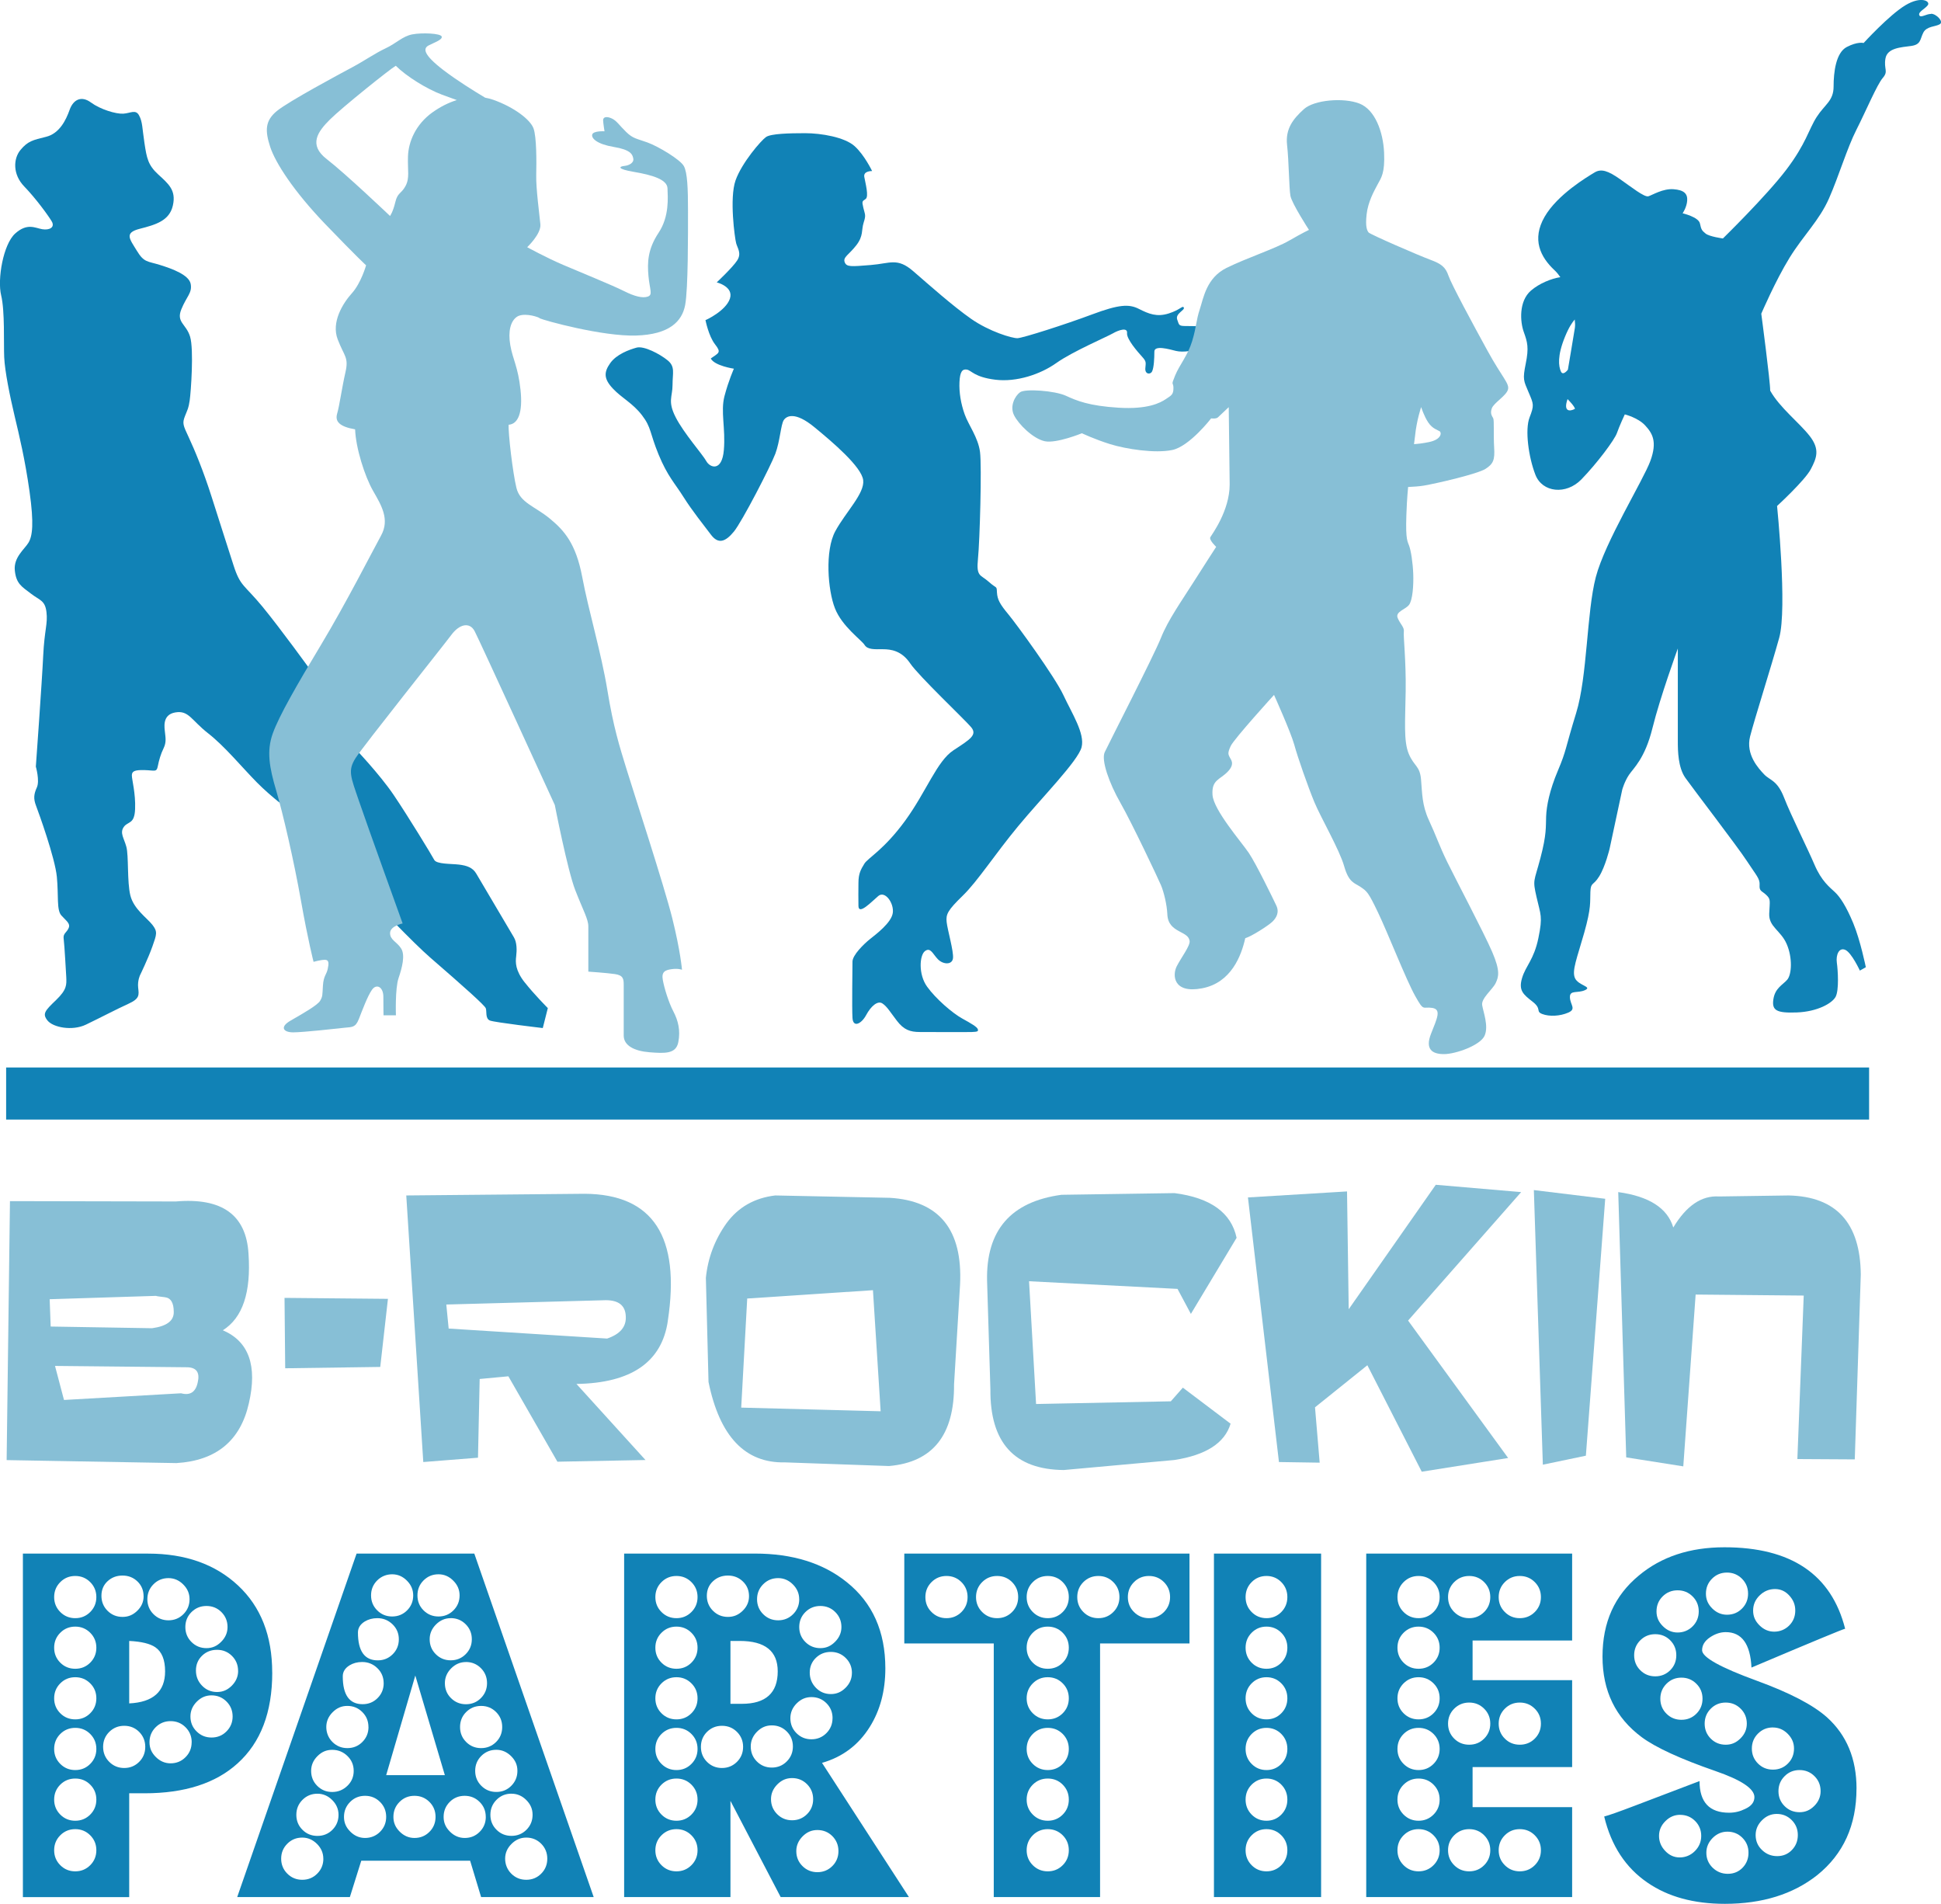
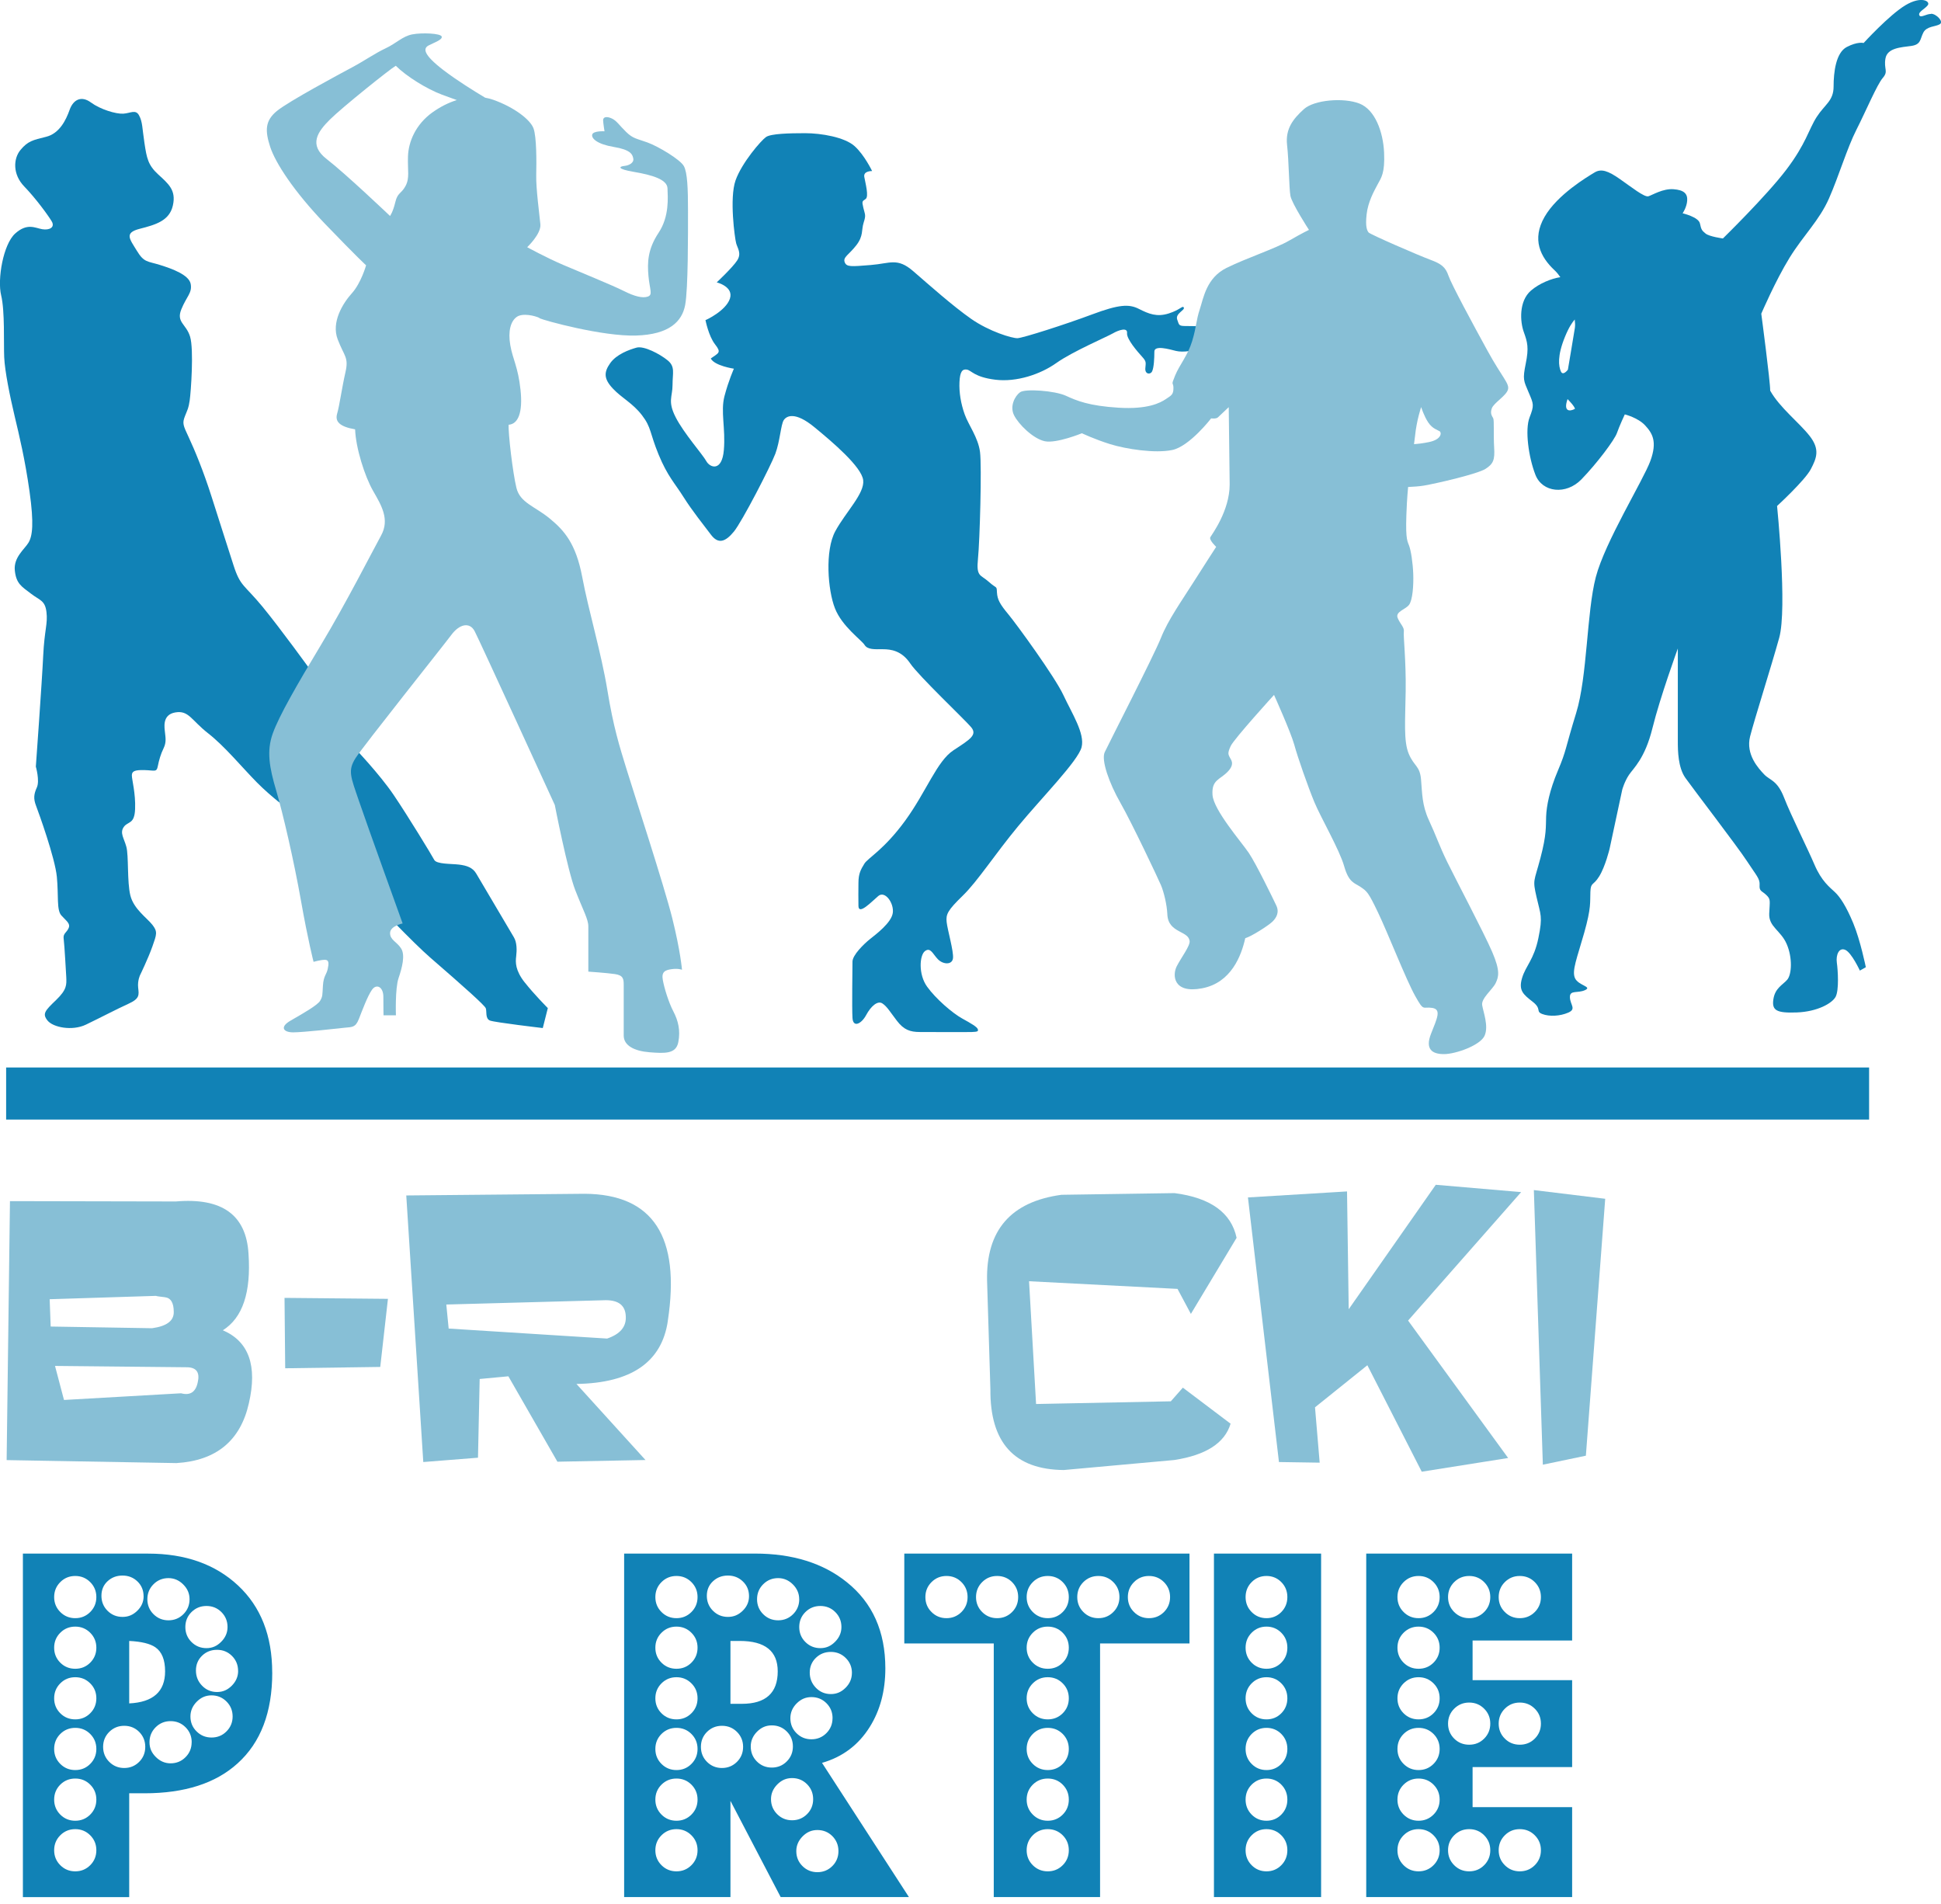
<svg xmlns="http://www.w3.org/2000/svg" viewBox="0 0 461.91 453">
  <path d="m374.8 77.9c-.25 1.62-1.68 10.06-1.68 10.06s-1.17 1.6-1.68.4-.91-3.58.98-8.21c.94-2.3 1.7-3.38 2.33-4.13.09.8.11 1.46.04 1.88m-1.75 17.06s1.75 1.75 1.75 2.33c-1.24.66-2.81.69-1.75-2.33zm86.51-91.65c-1.2 0-2.52 1.06-2.81.29s1.28-1.42 2.01-2.34c.73-.91-1.46-2.33-5.33 0-3.87 2.34-9.92 8.97-9.92 8.97s-1.42-.4-4.01.95-3.14 5.98-3.14 9.41-2.08 4.23-4.01 7.22-2.52 6.35-7.26 12.59-15.07 16.34-15.07 16.34-3.25-.44-4.12-1.17c-.88-.73-1.02-.88-1.35-2.41s-4.12-2.41-4.12-2.41.98-1.39 1.09-3.03-.77-2.52-3.28-2.7c-2.52-.18-5 1.39-5.95 1.68s-4.05-2.19-6.82-4.12-4.41-2.52-6.02-1.53c-1.61.98-8.81 5.21-11.88 10.56-3.06 5.35-1.02 9.53 2.43 12.74.48.45.92.99 1.33 1.6-2.11.32-5 1.47-6.99 3.19-2.92 2.52-2.59 7.41-1.71 9.85s1.24 3.72.47 7.52c-.77 3.79-.51 4.05.69 6.86s1.35 3.03.22 5.95-.26 9.41 1.39 13.65c1.64 4.23 7.3 4.85 10.95 1.09s7.88-9.37 8.46-11.05 1.86-4.41 1.86-4.41 3.14.77 4.85 2.63c1.72 1.86 2.92 3.83 1.24 8.43s-10.8 19.26-12.99 27.66c-2.19 8.39-1.99 23.62-4.67 32.32-2.68 8.71-2.29 8.85-4.33 13.67s-2.72 8.46-2.82 10.94.15 4.19-1.36 9.92c-1.51 5.74-1.9 5.01-.92 9.29.97 4.28 1.51 4.52.44 9.73-1.07 5.2-3.01 6.57-3.89 9.53-.88 2.97.29 3.89 2.53 5.64s.63 2.29 2.29 2.92 4.18.53 6.18-.34.44-1.85.39-3.65 1.8-.88 3.6-1.7c1.8-.83-1.55-1.07-2.38-2.82s.48-4.81 2.19-10.85c1.7-6.03 1.36-7.25 1.46-9.68s.63-1.36 2.09-3.7c1.46-2.33 2.48-6.57 2.48-6.57l3.02-14.11s.53-1.9 1.6-3.5 3.79-3.84 5.59-11.14 6.03-18.92 6.03-18.92v22.18c0 2.14.05 6.13 1.8 8.61s12.37 16.31 14.63 19.77c2.26 3.47 3.14 4.2 3.03 5.73s.55 1.35 1.6 2.37c1.06 1.02.84 1.24.69 4.41s2.74 3.98 4.16 7.26 1.2 7.26.11 8.5-2.88 1.97-3.28 4.63.73 3.32 5.58 3.14 8.39-2.15 9.23-3.72.55-6.31.29-8.14c-.25-1.82.51-3.68 2.01-3.03 1.5.66 3.47 4.93 3.47 4.93l1.42-.8s-1.28-6.35-2.99-10.47-3.17-6.28-4.38-7.41c-1.2-1.13-3.17-2.59-4.85-6.53s-5.58-11.68-7.22-15.91-3.39-4.12-4.74-5.55c-1.35-1.42-4.45-4.74-3.36-9.05 1.1-4.3 4.99-16.47 6.93-23.47 1.95-7.01-.51-31.36-.51-31.36s6.64-6.09 8.03-8.76c1.39-2.66 2.22-4.71-.29-7.92-2.52-3.21-7.11-6.71-9.38-10.76.04-2.04-2.12-18.31-2.12-18.31s3.36-7.84 6.71-13.28c3.36-5.44 7.08-8.87 9.41-14.16s4.3-11.97 6.53-16.35 4.89-10.73 6.28-12.33c1.39-1.61.18-2.04.62-4.6.44-2.55 3.76-2.66 6.13-2.99s2.08-1.61 2.88-3.17c.8-1.57 2.96-1.39 3.94-2.01.99-.62-.88-2.48-2.08-2.48z" fill="#1182b6" />
  <path d="m167.86 76.17c.15 0 4.89-2.23 5.84-5.11s-3.14-3.87-3.14-3.87 3.83-3.58 4.89-5.25c1.06-1.68.07-2.85-.26-4.05s-1.64-10.73-.15-14.96c1.5-4.23 6.09-9.52 7.26-10.33 1.17-.8 5.47-.91 9.3-.91s9.38.95 11.75 3.06c2.37 2.12 4.19 5.95 4.19 5.95s-2.12-.07-1.86 1.39 1.13 4.67.33 5.25-.95.44-.55 2.12.66 1.68.07 3.5c-.58 1.82 0 3.14-1.75 5.4s-3.21 2.81-2.77 4.01 1.53 1.06 6.2.69 6.31-1.82 10.11 1.46c3.79 3.28 9.45 8.32 13.79 11.35s9.74 4.63 11.02 4.6c1.28-.04 11.42-3.28 17.77-5.66 6.35-2.37 8.76-2.52 11.13-1.31 2.37 1.2 4.27 1.97 7.08 1.09s3.32-2.01 3.61-1.39-2.08 1.39-1.57 2.85.33 1.53 2.52 1.53 4.34.07 4.52.66c.18.58-1.09 3.47-1.9 4.38-.8.91-3.83 1.28-5.44.88-1.6-.4-5.14-1.43-5.14.16s-.11 3.74-.51 4.65-1.75.77-1.64-.66c.11-1.42.29-1.6-.77-2.77s-3.72-4.2-3.58-5.62c.15-1.42-1.93-.77-3.39.07s-9.63 4.34-13.43 7.04c-3.79 2.7-9.48 4.6-14.52 3.98s-5.69-2.23-6.79-2.41c-1.09-.18-1.64.55-1.75 2.99s.33 5.11 1.24 7.66 3.21 5.51 3.65 8.96-.05 21.11-.49 25.44.63 3.7 2.58 5.45c1.94 1.75 1.85.82 1.94 2.53.1 1.7.73 2.82 2.68 5.16s11.09 14.89 13.13 19.26c2.04 4.38 5.16 9.15 4.33 12.4-.83 3.26-9.49 12.02-15.08 18.78-5.6 6.76-9.59 13.03-13.19 16.54-3.6 3.5-4.04 4.43-3.84 6.28.19 1.85 1.7 6.96 1.51 8.61s-2.38 1.51-3.6.24c-1.22-1.26-1.75-2.92-3.06-1.94-1.31.97-1.61 5.54.49 8.46 2.09 2.92 6.08 6.33 8.37 7.59s3.5 1.99 3.7 2.53c.19.54-.1.63-1.41.68s-10.02 0-12.36 0-3.84-.52-5.49-2.69c-1.66-2.17-2.34-3.39-3.46-4.12s-2.72.68-3.84 2.77-3.12 3.11-3.26.68c-.15-2.43 0-11.82 0-13.38s2.68-4.18 4.14-5.35 5.11-3.89 5.45-6.23-1.85-5.4-3.45-4.04-4.67 4.62-4.72 2.38 0-3.26 0-5.5.58-3.21 1.41-4.57 4.67-3.31 9.73-10.26c5.06-6.96 7.54-14.16 11.48-16.73 3.94-2.58 5.74-3.65 4.19-5.5-1.56-1.85-12.46-12.16-14.5-15.18s-4.57-3.36-6.52-3.36-3.6.14-4.33-1.02c-.73-1.17-5.35-4.38-7.05-8.71-1.71-4.33-2.43-13.77.1-18.39s7-8.95 6.62-12.11c-.39-3.16-7.15-8.95-11.67-12.65s-6.57-2.68-7.25-1.61-.88 5.01-1.99 7.98c-1.12 2.97-7.88 16.1-9.87 18.53-2 2.43-3.7 3.06-5.45.73s-4.47-5.69-6.52-8.95c-2.04-3.26-3.79-4.91-5.94-10.12-2.14-5.21-1.7-6.42-3.94-9.34-2.23-2.92-4.76-4.04-6.95-6.37-2.19-2.34-2.14-3.89-.63-6.03s4.52-3.21 6.27-3.7 5.55 1.51 7.4 3.02 1.17 2.97 1.17 5.84-1.22 3.84.73 7.68 6.42 8.85 7.3 10.46c.88 1.6 3.74 2.58 4.18-2.63s-.82-9.15.15-12.84c.97-3.7 2.24-6.52 2.24-6.52s-4.62-.68-5.5-2.43c1.9-1.36 2.58-1.36 1.02-3.36-1.56-1.99-2.29-5.81-2.29-5.81" fill="#1182b6" />
  <path d="m124.88 233.78c-2.26-2.88-2.23-4.78-2.04-6.24.18-1.46.18-3.32-.55-4.52s-8.14-13.75-8.97-15.18c-.84-1.42-2.26-1.9-4.12-2.12s-5.33-.07-5.87-1.13c-.55-1.06-6.28-10.47-9.67-15.47s-9.27-11.13-9.27-11.13l-10.41-18.42s-7.2-9.97-11.53-15.23c-4.33-5.25-5.25-4.77-6.86-9.78-1.6-5.01-3.21-9.97-5.2-16.25-1.99-6.27-4.09-11.29-5.45-14.2-1.36-2.92-1.61-3.36-.92-5.11.68-1.75.82-1.75 1.12-3.7.29-1.95 1.02-12.11.1-15.18-.92-3.06-3.35-3.4-2.09-6.52 1.27-3.11 2.62-3.89 2.23-6.03s-4.33-3.6-7.3-4.52c-2.96-.93-3.79-.53-5.5-3.36-1.7-2.82-3.12-4.28.68-5.25 3.79-.97 7.06-1.9 7.88-5.55.83-3.65-1.07-5.16-3.5-7.39-2.43-2.24-2.72-3.89-3.26-7.44s-.44-5.01-1.27-6.57c-.82-1.56-2.04-.54-3.79-.44s-5.45-1.02-7.69-2.67-4.18-.73-5.06 1.75-2.44 5.64-5.6 6.42-4.33 1.02-6.08 3.11-1.9 5.84.88 8.71c2.77 2.87 5.64 6.81 6.52 8.27s-.53 2.19-2.24 1.9c-1.7-.29-3.56-1.55-6.43 1.02-2.87 2.58-4.27 10.9-3.35 14.69s.58 11.43.73 14.74c.14 3.31 1.36 9.29 2.48 14.01s2.46 10.22 3.55 17.95.68 10.61-.24 12.16c-.93 1.56-3.6 3.5-3.26 6.66s1.65 3.8 3.79 5.45 3.4 1.6 3.74 4.42-.48 4.18-.78 10.41c-.29 6.23-1.75 26.36-1.75 26.36s.97 3.36.24 4.96c-.73 1.61-.83 2.68-.2 4.33s4.52 12.4 4.96 16.93c.44 4.52-.1 7.88 1.07 9.19s2.19 1.9 1.75 2.97-1.27 1.27-1.22 2.33l.2 2.27s.36 5.29.44 7.11c.07 1.82.18 2.95-2.44 5.47-2.63 2.52-3.32 3.25-2.01 4.87s5.84 2.53 9.12.97c3.28-1.57 7.37-3.72 10.11-4.96s2.52-2.11 2.33-3.84c-.18-1.74.47-3.02.47-3.02s1.9-3.9 2.92-6.79c1.02-2.88 1.28-3.5 0-5.14s-4.45-3.76-5.25-7c-.8-3.25-.37-9.45-.95-11.57s-1.6-3.28-.62-4.71c.99-1.42 2.55-.55 2.7-4.27s-.77-7.01-.77-7.99.58-1.35 3.03-1.28 2.85.55 3.14-.91.69-2.88 1.39-4.31c.69-1.42.44-2.55.33-3.68s-.77-4.27 2.44-4.82 3.79 1.82 7.81 4.96c4.01 3.14 8.03 8.06 11.6 11.68 3.57 3.61 7.59 6.49 7.59 6.49s25.57 28.17 33.7 35.22 12.89 11.3 13.19 12.03c.29.73-.18 2.48 1.02 2.94 1.2.45 12.55 1.78 12.55 1.78l1.2-4.75s-3.25-3.25-5.51-6.13" fill="#1182b6" />
  <path d="m102.96 26.7c-4.12 2.95-5.76 7.11-5.87 10.51-.11 3.39.44 5.14-.58 7.04s-1.9 1.53-2.44 3.87c-.55 2.33-1.25 3.27-1.25 3.27s-10.6-10.09-15.05-13.52-2.12-6.57.73-9.41c2.85-2.85 14.41-12.11 15.69-12.81 2.48 2.48 7.33 5.51 11.02 6.89 1.14.43 2.36.87 3.5 1.27-2.05.64-4 1.65-5.73 2.89m25.38 49.01c1.07.53 15.03 4.38 23.01 4.13 7.98-.24 10.95-3.4 11.68-7.25.73-3.84.68-17.07.68-22.43s-.15-9.05-.97-10.61-6.06-4.69-8.65-5.64-3.43-.88-5.11-2.52-2.23-2.66-3.43-3.21-2.08-.36-2.04.47c.04.84.33 2.59.33 2.59s-2.66-.15-2.92.77c-.26.91 1.17 2.3 5.14 2.96 3.98.66 4.45 1.75 4.63 2.77s-1.02 1.64-2.15 1.75-1.97.69 2.34 1.42c4.3.73 7.88 1.79 7.95 3.9.07 2.12.48 6.68-2.12 10.58-2.59 3.9-2.7 7.04-2.41 10.29s1.1 4.45-.15 4.89c-1.24.44-3.17-.04-5.76-1.35s-10.32-4.45-14.41-6.2-8.54-4.2-8.54-4.2 3.36-3.17 3.14-5.44c-.22-2.26-1.06-8.54-.99-11.67.07-3.14.11-9.16-.66-11.2s-4.52-4.96-9.52-6.75c-.66-.23-1.32-.4-1.98-.52-2.56-1.53-6.69-4.09-9.87-6.52-4.96-3.79-4.89-5.22-3.57-5.91 1.31-.69 3.36-1.35 3.1-2.12s-4.71-.95-7-.51c-2.3.44-3.79 2.12-6.35 3.32-2.55 1.2-4.96 2.92-8.03 4.56-3.06 1.64-14.92 7.99-17.8 10.32-2.88 2.34-2.88 4.71-1.64 8.54s5.66 10.65 13.17 18.46c7.52 7.81 9.66 9.75 9.66 9.75s-1.17 4.18-3.36 6.62c-2.19 2.43-4.96 6.91-3.4 10.99 1.56 4.09 2.67 4.23 1.85 7.83-.83 3.6-1.42 7.97-1.97 9.83s.48 3.1 4.27 3.76c.15 4.42 2.3 11.2 4.27 14.63s4.03 6.79 1.9 10.65c-2.12 3.87-8.4 16.2-14.23 25.9-5.84 9.7-10 16.93-11.53 21.16s-.8 8.17.8 13.57 4.23 16.78 5.91 26.27 2.99 14.52 2.99 14.52 1.68-.48 2.7-.48.95.91.66 2.23c-.29 1.31-.99 1.61-1.13 3.94-.15 2.33-.04 2.48-.66 3.57s-4.42 3.21-7.04 4.73c-2.63 1.51-1.75 2.79.62 2.79s10.54-.91 12.26-1.1c1.72-.18 2.55 0 3.36-2.04.8-2.04 2.08-5.51 3.14-7 1.06-1.5 2.7-.69 2.7 1.68s.04 4.41.04 4.41h2.95s-.22-6.35.62-8.83 1.64-5.47.62-7.08-2.66-2.01-2.63-3.69c.04-1.68 2.99-2.26 2.99-2.26s-8.45-23.42-10.4-29.16-2.72-7.2-.78-10.22c1.95-3.01 20.82-26.66 22.77-29.28 1.95-2.63 4.38-3.11 5.55-.88 1.17 2.24 19.07 41.35 19.07 41.35s3.01 15.47 4.86 20.24 3.12 6.91 3.12 8.66v10.75s4.3.29 6.31.58 2.11 1.17 2.11 2.59v12.04c0 2.37 2.48 3.69 6.17 3.98 3.68.29 6.28.4 6.82-2.41.55-2.81-.04-5.14-1.17-7.3-1.13-2.15-2.19-5.62-2.52-7.52s.51-2.33 2.12-2.55 2.45.15 2.45.15-.35-4.38-2.3-12.21-9.34-30.4-10.94-35.66c-1.61-5.25-3.07-9.78-4.52-18.68-1.46-8.9-4.48-18.92-5.98-26.9-1.51-7.98-4.28-11.09-7.78-13.96s-7.01-3.7-7.88-7.25-1.99-13.09-1.85-15.03c2.24-.15 3.41-2.87 2.82-8.32-.58-5.45-1.85-7.25-2.43-10.61s.1-5.69 1.51-6.71 4.38-.29 5.45.24z" fill="#87bfd6" />
  <path d="m340.1 105.18c-1.46.31-2.71.44-3.6.5.09-.65.18-1.28.24-1.89.37-3.76 1.46-6.93 1.46-6.93s.66 2.12 1.68 3.65 2.26 1.79 2.74 2.12c.47.33.44 1.93-2.52 2.55m13.88-21.74c-3.55-6.47-8.59-15.81-9.28-17.84s-1.68-2.82-4.34-3.8-14.3-6.02-14.67-6.49c-.36-.47-.8-1.31-.47-4.3s1.79-5.58 2.63-7.15 1.75-2.63 1.53-7.55-2.15-10.22-5.87-11.67c-3.72-1.46-10.76-.91-13.24 1.35s-4.41 4.6-3.98 8.5c.44 3.9.47 10.29.8 12.11s4.41 8.1 4.41 8.1-1.42.66-4.71 2.55c-3.28 1.9-10.07 4.12-14.89 6.49s-5.51 7.22-6.38 9.85c-.88 2.63-.77 4.12-1.82 7.59-1.06 3.46-2.96 5.54-4.05 8.17s-.4 1.42-.4 2.99-.51 1.75-1.82 2.63-4.27 2.48-11.27 2.04c-7.01-.44-9.89-1.64-12.52-2.85-2.63-1.2-9.63-1.71-10.87-.84-1.24.88-2.52 3.32-1.46 5.47s4.56 5.62 7.33 6.2 8.83-1.9 8.83-1.9 2.96 1.42 6.71 2.59c3.76 1.17 10.69 2.26 14.81 1.39 4.12-.88 9.23-7.52 9.23-7.52s1.2.18 1.64-.26 2.55-2.41 2.55-2.41l.22 18.39c0 6.28-4.23 11.89-4.6 12.55-.36.66 1.39 2.3 1.39 2.3s-2.52 3.87-5.36 8.35c-2.84 4.49-6.09 9.05-7.77 13.28s-12.51 25.32-13.39 27.22 1.04 7.35 3.76 12.11c2.72 4.77 8.95 17.95 9.63 19.56s1.41 4.62 1.51 6.91 1.36 3.26 2.82 4.04 2.29 1.17 2.48 2.29-1.99 3.94-3.06 6.03-.88 6.57 6.03 5.25c6.91-1.31 9.34-7.74 10.27-11.92 1.51-.44 5.44-2.97 6.42-3.89.97-.92 1.75-2.24.97-3.89s-4.82-9.97-6.57-12.55-8.37-10.17-8.61-13.77 1.7-3.55 3.6-5.5.68-2.97.44-3.55-.53-.83.29-2.58c.83-1.75 10.31-12.16 10.31-12.16s3.99 8.85 4.82 11.87c.82 3.02 3.26 9.97 4.77 13.62s5.98 11.33 7.1 15.27 2.43 3.94 3.94 4.96 1.85 1.31 4.13 6.08c2.29 4.77 6.66 15.95 8.81 19.8 2.14 3.84 1.75 2.53 4.04 2.87 2.28.34 1.22 2.43-.24 6.13s.24 4.87 3.06 4.87 8.66-2.09 9.68-4.38-.34-5.69-.58-7.3 2.48-3.7 3.21-5.21 1.12-2.92-.83-7.44-8.8-17.51-10.7-21.4-2.63-6.23-4.33-9.87c-1.7-3.65-1.61-6.52-1.9-9.78s-1.65-3.06-2.92-6.08c-1.26-3.02-.83-7.83-.73-14.98s-.58-12.99-.44-14.06c.15-1.07-.82-1.75-1.46-3.26-.63-1.51 1.8-2 2.68-3.11.88-1.12 1.12-4.77 1.02-7.39-.1-2.63-.54-5.6-1.02-6.81-.48-1.22-.92-1.85-.49-10.02.08-1.42.18-2.67.29-3.85 1.28-.05 2.66-.15 3.8-.34 2.99-.51 12.77-2.77 14.63-3.98 1.86-1.2 2.23-2.15 2.04-5.11-.18-2.96.04-6.42-.22-6.93s-.8-1.09-.33-2.37 3.39-2.95 3.83-4.42c.44-1.46-1.32-2.82-4.87-9.29z" fill="#87bfd6" />
  <g fill="#1182b6">
    <path d="m1.46 254h443.34v12.39h-443.34z" />
    <path d="m56.66 397.58c0-1.41-.49-2.6-1.45-3.56-.97-.97-2.16-1.46-3.56-1.46s-2.6.47-3.56 1.4c-.97.94-1.46 2.11-1.46 3.52s.48 2.61 1.46 3.62c.97 1 2.16 1.5 3.56 1.5s2.51-.5 3.51-1.5c1-1.01 1.51-2.18 1.51-3.51m-1.31 10.83c0-1.4-.49-2.59-1.46-3.56s-2.16-1.46-3.56-1.46-2.51.5-3.51 1.5-1.51 2.18-1.51 3.51c0 1.41.48 2.6 1.46 3.56.97.97 2.16 1.46 3.56 1.46s2.6-.48 3.56-1.46c.97-.97 1.46-2.16 1.46-3.56zm-1.21-21.28c0-1.4-.49-2.59-1.46-3.56s-2.16-1.45-3.56-1.45-2.59.49-3.56 1.45c-.97.97-1.46 2.16-1.46 3.56s.49 2.6 1.46 3.56c.97.97 2.16 1.46 3.56 1.46s2.51-.5 3.51-1.51c1-1 1.51-2.17 1.51-3.51zm-8.53 27.41c0-1.4-.49-2.59-1.46-3.56s-2.16-1.46-3.56-1.46-2.59.49-3.56 1.46-1.46 2.16-1.46 3.56.5 2.51 1.5 3.51 2.18 1.51 3.51 1.51c1.41 0 2.6-.49 3.56-1.46.97-.97 1.46-2.16 1.46-3.56zm-.51-34.04c0-1.34-.5-2.51-1.51-3.51-1-1-2.18-1.5-3.51-1.5-1.4 0-2.6.49-3.56 1.46-.97.97-1.46 2.16-1.46 3.56s.49 2.6 1.46 3.56c.97.97 2.16 1.46 3.56 1.46s2.59-.49 3.56-1.46 1.46-2.16 1.46-3.56zm-5.82 17.17c0-2.75-.77-4.65-2.31-5.72-1.27-.87-3.35-1.37-6.23-1.51v14.86c5.69-.27 8.54-2.81 8.54-7.63zm-4.72 17.97c0-1.4-.49-2.59-1.45-3.56-.97-.97-2.16-1.45-3.56-1.45s-2.59.49-3.56 1.45c-.97.97-1.46 2.16-1.46 3.56s.49 2.6 1.46 3.57 2.16 1.46 3.56 1.46 2.59-.49 3.56-1.46 1.45-2.16 1.45-3.57zm-.4-35.84c0-1.41-.49-2.58-1.45-3.51-.97-.94-2.16-1.41-3.56-1.41s-2.6.45-3.57 1.36c-.97.9-1.45 2.06-1.45 3.46s.49 2.6 1.45 3.56c.97.97 2.16 1.46 3.57 1.46s2.51-.49 3.51-1.46 1.51-2.12 1.51-3.46zm-11.24 60.44c0-1.41-.49-2.59-1.46-3.56s-2.16-1.46-3.56-1.46-2.6.49-3.56 1.46c-.97.97-1.46 2.16-1.46 3.56s.49 2.59 1.46 3.56 2.16 1.46 3.56 1.46 2.59-.49 3.56-1.46 1.46-2.16 1.46-3.56zm0-12.05c0-1.41-.49-2.59-1.46-3.56s-2.16-1.45-3.56-1.45-2.6.49-3.56 1.45c-.97.97-1.46 2.16-1.46 3.56s.49 2.59 1.46 3.57c.97.97 2.16 1.46 3.56 1.46s2.59-.49 3.56-1.46 1.46-2.16 1.46-3.57zm0-12.05c0-1.41-.49-2.6-1.46-3.57s-2.16-1.45-3.56-1.45-2.6.49-3.56 1.45c-.97.97-1.46 2.16-1.46 3.57s.49 2.59 1.46 3.56 2.16 1.46 3.56 1.46 2.59-.48 3.56-1.46c.97-.97 1.46-2.16 1.46-3.56zm0-12.05c0-1.41-.49-2.6-1.46-3.56-.97-.97-2.16-1.46-3.56-1.46s-2.6.49-3.56 1.46c-.97.97-1.46 2.16-1.46 3.56s.49 2.59 1.46 3.56 2.16 1.45 3.56 1.45 2.59-.48 3.56-1.45 1.46-2.16 1.46-3.56zm0-12.04c0-1.41-.49-2.59-1.46-3.56s-2.16-1.46-3.56-1.46-2.6.49-3.56 1.46c-.97.97-1.46 2.15-1.46 3.56s.49 2.59 1.46 3.56 2.16 1.45 3.56 1.45 2.59-.48 3.56-1.45 1.46-2.16 1.46-3.56zm0-12.05c0-1.4-.49-2.59-1.46-3.56s-2.16-1.46-3.56-1.46-2.6.49-3.56 1.46c-.97.97-1.46 2.16-1.46 3.56s.49 2.59 1.46 3.56 2.16 1.46 3.56 1.46 2.59-.49 3.56-1.46 1.46-2.16 1.46-3.56zm41.86 17.97c0 9.44-2.74 16.63-8.23 21.59-5.22 4.75-12.62 7.13-22.19 7.13h-3.62v24.7h-25.3v-81.73h29.82c8.83 0 15.96 2.53 21.38 7.58 5.42 5.06 8.13 11.97 8.13 20.73z" />
-     <path d="m125.23 437.24c-1.34 0-2.51.5-3.51 1.51-1.01 1-1.51 2.18-1.51 3.51s.49 2.59 1.46 3.56 2.16 1.46 3.56 1.46 2.59-.48 3.56-1.46c.97-.97 1.45-2.16 1.45-3.56s-.49-2.59-1.45-3.56c-.97-.97-2.16-1.46-3.56-1.46m-3.51-10.45c-1.41 0-2.6.49-3.56 1.46-.97.97-1.46 2.16-1.46 3.57s.49 2.6 1.46 3.56c.97.97 2.16 1.45 3.56 1.45s2.59-.48 3.56-1.45 1.46-2.16 1.46-3.56-.5-2.51-1.5-3.52c-1-1-2.17-1.5-3.51-1.5zm-3.61-10.44c-1.41 0-2.59.49-3.57 1.45-.97.97-1.46 2.16-1.46 3.56s.49 2.59 1.46 3.56 2.16 1.46 3.57 1.46 2.59-.49 3.56-1.46 1.46-2.16 1.46-3.56-.5-2.51-1.51-3.51-2.18-1.5-3.51-1.5zm-3.62-10.44c-1.4 0-2.59.49-3.56 1.46s-1.45 2.16-1.45 3.56.48 2.59 1.45 3.56 2.16 1.46 3.56 1.46 2.6-.49 3.57-1.46 1.45-2.16 1.45-3.56-.48-2.59-1.45-3.56-2.16-1.46-3.57-1.46zm-3.61-10.44c-1.34 0-2.51.5-3.51 1.5-1 1.01-1.5 2.18-1.5 3.52 0 1.41.48 2.6 1.45 3.56.97.97 2.16 1.46 3.56 1.46s2.59-.48 3.56-1.46c.97-.97 1.46-2.16 1.46-3.56s-.49-2.6-1.46-3.57-2.16-1.46-3.56-1.46zm4.72 36.85c0-1.41-.49-2.6-1.46-3.56-.97-.97-2.16-1.46-3.56-1.46s-2.6.48-3.56 1.46c-.97.97-1.45 2.16-1.45 3.56s.5 2.51 1.51 3.51c1 1 2.18 1.5 3.51 1.5 1.41 0 2.59-.48 3.56-1.46.97-.97 1.46-2.16 1.46-3.56zm-8.34-47.29c-1.34 0-2.51.5-3.51 1.5s-1.5 2.18-1.5 3.51c0 1.41.48 2.6 1.45 3.56.97.97 2.16 1.46 3.56 1.46s2.59-.49 3.56-1.46 1.46-2.16 1.46-3.56-.49-2.59-1.46-3.56-2.16-1.46-3.56-1.46zm2.11-5.42c0-1.34-.5-2.51-1.51-3.51-1-1.01-2.17-1.51-3.51-1.51-1.41 0-2.59.49-3.56 1.46s-1.45 2.16-1.45 3.56.48 2.6 1.45 3.56c.97.97 2.16 1.46 3.56 1.46s2.59-.49 3.56-1.46 1.46-2.16 1.46-3.56zm-5.72 52.71c0-1.41-.49-2.6-1.45-3.56-.97-.97-2.16-1.46-3.57-1.46s-2.59.48-3.56 1.46c-.97.97-1.45 2.16-1.45 3.56s.5 2.51 1.5 3.51c1.01 1 2.18 1.5 3.51 1.5 1.41 0 2.6-.48 3.57-1.46.97-.97 1.45-2.16 1.45-3.56zm2.21-9.94-7.03-23.7-6.93 23.7zm-7.53-42.77c0-1.34-.5-2.51-1.5-3.51-1-1.01-2.17-1.51-3.51-1.51s-2.59.49-3.56 1.46-1.46 2.16-1.46 3.56.49 2.6 1.46 3.56c.97.97 2.16 1.46 3.56 1.46s2.59-.49 3.56-1.46 1.45-2.16 1.45-3.56zm-3.42 10.44c0-1.4-.5-2.59-1.5-3.56-1.01-.97-2.21-1.46-3.61-1.46-1.14 0-2.14.27-3.01.8-1.07.67-1.61 1.54-1.61 2.61 0 4.42 1.57 6.63 4.72 6.63 1.4 0 2.59-.49 3.56-1.46s1.45-2.16 1.45-3.56zm-3.01 42.27c0-1.41-.49-2.6-1.46-3.56-.97-.97-2.16-1.46-3.56-1.46s-2.6.48-3.56 1.46c-.97.97-1.46 2.16-1.46 3.56s.5 2.51 1.51 3.51c1 1 2.17 1.5 3.51 1.5s2.59-.48 3.56-1.46c.97-.97 1.46-2.16 1.46-3.56zm-.6-31.83c0-1.41-.5-2.6-1.5-3.57s-2.21-1.46-3.62-1.46c-1.14 0-2.14.27-3.01.8-1.07.67-1.6 1.54-1.6 2.61 0 4.42 1.57 6.63 4.72 6.63 1.41 0 2.6-.48 3.57-1.46.97-.97 1.45-2.16 1.45-3.56zm-3.62 10.44c0-1.41-.49-2.59-1.46-3.56s-2.16-1.46-3.56-1.46-2.51.5-3.51 1.51c-1 1-1.5 2.18-1.5 3.51s.48 2.59 1.46 3.56c.97.97 2.16 1.46 3.56 1.46s2.6-.49 3.56-1.46c.97-.97 1.46-2.16 1.46-3.56zm-3.51 10.44c0-1.4-.5-2.59-1.51-3.56-1-.97-2.21-1.45-3.61-1.45s-2.51.5-3.51 1.5-1.5 2.17-1.5 3.51c0 1.41.48 2.59 1.45 3.56s2.16 1.46 3.56 1.46 2.61-.49 3.61-1.46c1.01-.97 1.51-2.16 1.51-3.56zm-3.61 10.45c0-1.34-.5-2.51-1.51-3.52-1-1-2.18-1.5-3.51-1.5-1.41 0-2.59.49-3.56 1.46s-1.46 2.16-1.46 3.57.49 2.6 1.46 3.56c.97.97 2.16 1.45 3.56 1.45s2.59-.48 3.56-1.45 1.46-2.16 1.46-3.56zm-3.62 10.44c0-1.34-.5-2.51-1.5-3.51s-2.18-1.51-3.51-1.51c-1.41 0-2.6.49-3.56 1.46-.97.97-1.46 2.16-1.46 3.56s.49 2.59 1.46 3.56 2.16 1.46 3.56 1.46 2.59-.48 3.56-1.46c.97-.97 1.46-2.16 1.46-3.56zm64.36 9.13h-26.81l-2.61-8.64h-25.91l-2.71 8.64h-26.81l28.41-81.73h28.01l28.41 81.73z" />
    <path d="m202.74 398.08c0-1.41-.49-2.59-1.46-3.56s-2.16-1.46-3.56-1.46-2.59.47-3.56 1.41-1.46 2.11-1.46 3.51.49 2.61 1.46 3.61 2.16 1.5 3.56 1.5 2.51-.5 3.51-1.5 1.5-2.17 1.5-3.51m-2.49-10.94c0-1.4-.49-2.59-1.46-3.56s-2.16-1.45-3.56-1.45-2.59.49-3.56 1.45c-.97.97-1.46 2.16-1.46 3.56s.49 2.6 1.46 3.56c.97.97 2.16 1.46 3.56 1.46s2.51-.5 3.51-1.51c1-1 1.51-2.17 1.51-3.51zm-.71 53.31c0-1.4-.49-2.59-1.45-3.56-.97-.97-2.16-1.45-3.56-1.45s-2.51.5-3.51 1.5c-1 1.01-1.51 2.18-1.51 3.51 0 1.41.49 2.6 1.46 3.56.97.97 2.16 1.46 3.56 1.46s2.59-.49 3.56-1.46 1.45-2.16 1.45-3.56zm-1.4-31.63c0-1.41-.49-2.59-1.46-3.56s-2.16-1.45-3.56-1.45-2.51.5-3.52 1.5c-1 1-1.5 2.18-1.5 3.52 0 1.41.48 2.59 1.45 3.56s2.16 1.46 3.56 1.46 2.59-.49 3.56-1.46 1.46-2.16 1.46-3.56zm-4.62 19.28c0-1.4-.49-2.59-1.45-3.56-.97-.97-2.16-1.46-3.56-1.46s-2.51.5-3.51 1.5c-1 1.01-1.51 2.18-1.51 3.51 0 1.41.49 2.59 1.46 3.57.97.97 2.16 1.46 3.56 1.46s2.59-.49 3.56-1.46 1.45-2.16 1.45-3.57zm-3.32-47.59c0-1.34-.5-2.51-1.5-3.51s-2.18-1.5-3.51-1.5c-1.41 0-2.59.49-3.56 1.46s-1.46 2.16-1.46 3.56.49 2.6 1.46 3.56c.97.97 2.16 1.46 3.56 1.46s2.59-.49 3.56-1.46 1.46-2.16 1.46-3.56zm-1.5 35.04c0-1.4-.49-2.59-1.46-3.56s-2.16-1.45-3.56-1.45-2.51.5-3.51 1.5c-1 1.01-1.5 2.18-1.5 3.51 0 1.41.48 2.59 1.45 3.57.97.97 2.16 1.46 3.56 1.46s2.6-.49 3.56-1.46c.97-.97 1.46-2.16 1.46-3.57zm-3.61-17.87c0-4.82-3.01-7.23-9.04-7.23h-2.21v14.96h2.71c5.69 0 8.54-2.58 8.54-7.73zm-6.83-17.87c0-1.41-.49-2.58-1.46-3.51-.97-.94-2.16-1.41-3.56-1.41s-2.59.45-3.56 1.36c-.97.9-1.46 2.06-1.46 3.46s.49 2.6 1.46 3.56c.97.97 2.16 1.46 3.56 1.46s2.51-.49 3.51-1.46 1.51-2.12 1.51-3.46zm-1.41 35.84c0-1.4-.49-2.59-1.46-3.56s-2.16-1.45-3.57-1.45-2.59.49-3.56 1.45c-.97.97-1.45 2.16-1.45 3.56s.48 2.6 1.45 3.57 2.16 1.46 3.56 1.46 2.59-.49 3.57-1.46c.97-.97 1.46-2.16 1.46-3.57zm-10.84 24.6c0-1.41-.49-2.59-1.46-3.56s-2.16-1.46-3.56-1.46-2.59.49-3.56 1.46-1.46 2.16-1.46 3.56.49 2.59 1.46 3.56 2.16 1.46 3.56 1.46 2.59-.49 3.56-1.46 1.46-2.16 1.46-3.56zm0-12.05c0-1.41-.49-2.59-1.46-3.56s-2.16-1.45-3.56-1.45-2.59.49-3.56 1.45c-.97.97-1.46 2.16-1.46 3.56s.49 2.59 1.46 3.57c.97.97 2.16 1.46 3.56 1.46s2.59-.49 3.56-1.46 1.46-2.16 1.46-3.57zm0-12.05c0-1.41-.49-2.6-1.46-3.57s-2.16-1.45-3.56-1.45-2.59.49-3.56 1.45c-.97.97-1.46 2.16-1.46 3.57s.49 2.59 1.46 3.56 2.16 1.46 3.56 1.46 2.59-.48 3.56-1.46c.97-.97 1.46-2.16 1.46-3.56zm0-12.05c0-1.41-.49-2.6-1.46-3.56-.97-.97-2.16-1.46-3.56-1.46s-2.59.49-3.56 1.46-1.46 2.16-1.46 3.56.49 2.59 1.46 3.56 2.16 1.45 3.56 1.45 2.59-.48 3.56-1.45 1.46-2.16 1.46-3.56zm0-12.04c0-1.41-.49-2.59-1.46-3.56s-2.16-1.46-3.56-1.46-2.59.49-3.56 1.46-1.46 2.15-1.46 3.56.49 2.59 1.46 3.56 2.16 1.45 3.56 1.45 2.59-.48 3.56-1.45 1.46-2.16 1.46-3.56zm0-12.05c0-1.4-.49-2.59-1.46-3.56s-2.16-1.46-3.56-1.46-2.59.49-3.56 1.46-1.46 2.16-1.46 3.56.49 2.59 1.46 3.56 2.16 1.46 3.56 1.46 2.59-.49 3.56-1.46 1.46-2.16 1.46-3.56zm50.3 71.38h-30.52l-11.95-22.89v22.89h-25.3v-81.73h31.13c8.97 0 16.26 2.28 21.89 6.83 6.09 4.89 9.14 11.71 9.14 20.48 0 5.36-1.24 10.01-3.72 13.96-2.68 4.28-6.46 7.13-11.35 8.53z" />
    <path d="m278.45 380.01c0-1.4-.49-2.59-1.46-3.56s-2.16-1.46-3.57-1.46-2.6.49-3.56 1.46c-.97.97-1.46 2.16-1.46 3.56s.48 2.59 1.46 3.56c.97.97 2.16 1.46 3.56 1.46s2.6-.49 3.57-1.46 1.46-2.16 1.46-3.56m-12.05 0c0-1.4-.49-2.59-1.46-3.56s-2.16-1.46-3.56-1.46-2.6.49-3.57 1.46-1.45 2.16-1.45 3.56.49 2.59 1.45 3.56c.97.97 2.16 1.46 3.57 1.46s2.59-.49 3.56-1.46 1.46-2.16 1.46-3.56zm-12.05 60.24c0-1.41-.49-2.59-1.45-3.56-.97-.97-2.16-1.46-3.56-1.46s-2.6.49-3.56 1.46c-.97.97-1.46 2.16-1.46 3.56s.49 2.59 1.46 3.56 2.16 1.46 3.56 1.46 2.59-.49 3.56-1.46 1.45-2.16 1.45-3.56zm0-12.05c0-1.41-.49-2.59-1.45-3.56-.97-.97-2.16-1.45-3.56-1.45s-2.6.49-3.56 1.45c-.97.97-1.46 2.16-1.46 3.56s.49 2.59 1.46 3.57c.97.97 2.16 1.46 3.56 1.46s2.59-.49 3.56-1.46 1.45-2.16 1.45-3.57zm0-12.05c0-1.41-.49-2.6-1.45-3.57-.97-.97-2.16-1.45-3.56-1.45s-2.6.49-3.56 1.45c-.97.97-1.46 2.16-1.46 3.57s.49 2.59 1.46 3.56 2.16 1.46 3.56 1.46 2.59-.48 3.56-1.46c.97-.97 1.45-2.16 1.45-3.56zm0-12.05c0-1.41-.49-2.6-1.45-3.56-.97-.97-2.16-1.46-3.56-1.46s-2.6.49-3.56 1.46c-.97.97-1.46 2.16-1.46 3.56s.49 2.59 1.46 3.56 2.16 1.45 3.56 1.45 2.59-.48 3.56-1.45 1.45-2.16 1.45-3.56zm0-12.04c0-1.41-.49-2.59-1.45-3.56-.97-.97-2.16-1.46-3.56-1.46s-2.6.49-3.56 1.46c-.97.97-1.46 2.15-1.46 3.56s.49 2.59 1.46 3.56 2.16 1.45 3.56 1.45 2.59-.48 3.56-1.45 1.45-2.16 1.45-3.56zm0-12.05c0-1.4-.49-2.59-1.45-3.56-.97-.97-2.16-1.46-3.56-1.46s-2.6.49-3.56 1.46c-.97.97-1.46 2.16-1.46 3.56s.49 2.59 1.46 3.56 2.16 1.46 3.56 1.46 2.59-.49 3.56-1.46 1.45-2.16 1.45-3.56zm-12.05 0c0-1.4-.49-2.59-1.45-3.56-.97-.97-2.16-1.46-3.56-1.46s-2.6.49-3.56 1.46c-.97.97-1.46 2.16-1.46 3.56s.49 2.59 1.46 3.56 2.16 1.46 3.56 1.46 2.59-.49 3.56-1.46 1.45-2.16 1.45-3.56zm-12.04 0c0-1.4-.49-2.59-1.46-3.56s-2.16-1.46-3.56-1.46-2.59.49-3.56 1.46-1.46 2.16-1.46 3.56.48 2.59 1.46 3.56c.97.97 2.16 1.46 3.56 1.46s2.59-.49 3.56-1.46 1.46-2.16 1.46-3.56zm52.81 11.04h-21.28v60.34h-25.3v-60.34h-21.29v-21.39h67.87z" />
    <path d="m306.36 440.25c0-1.41-.48-2.59-1.44-3.56s-2.14-1.46-3.53-1.46-2.57.49-3.53 1.46-1.44 2.16-1.44 3.56.48 2.59 1.44 3.56 2.14 1.46 3.53 1.46 2.57-.49 3.53-1.46 1.44-2.16 1.44-3.56m0-12.05c0-1.41-.48-2.59-1.44-3.56s-2.14-1.45-3.53-1.45-2.57.49-3.53 1.45c-.96.97-1.44 2.16-1.44 3.56s.48 2.59 1.44 3.57c.96.97 2.14 1.46 3.53 1.46s2.57-.49 3.53-1.46 1.44-2.16 1.44-3.57zm0-12.05c0-1.41-.48-2.6-1.44-3.57s-2.14-1.45-3.53-1.45-2.57.49-3.53 1.45c-.96.97-1.44 2.16-1.44 3.57s.48 2.59 1.44 3.56 2.14 1.46 3.53 1.46 2.57-.48 3.53-1.46c.96-.97 1.44-2.16 1.44-3.56zm0-12.05c0-1.41-.48-2.6-1.44-3.56-.96-.97-2.14-1.46-3.53-1.46s-2.57.49-3.53 1.46-1.44 2.16-1.44 3.56.48 2.59 1.44 3.56 2.14 1.45 3.53 1.45 2.57-.48 3.53-1.45 1.44-2.16 1.44-3.56zm0-12.04c0-1.41-.48-2.59-1.44-3.56s-2.14-1.46-3.53-1.46-2.57.49-3.53 1.46-1.44 2.15-1.44 3.56.48 2.59 1.44 3.56 2.14 1.45 3.53 1.45 2.57-.48 3.53-1.45 1.44-2.16 1.44-3.56zm0-12.05c0-1.4-.48-2.59-1.44-3.56s-2.14-1.46-3.53-1.46-2.57.49-3.53 1.46-1.44 2.16-1.44 3.56.48 2.59 1.44 3.56 2.14 1.46 3.53 1.46 2.57-.49 3.53-1.46 1.44-2.16 1.44-3.56zm8.03 71.38h-25.5v-81.73h25.5z" />
    <path d="m366.7 440.25c0-1.41-.49-2.59-1.46-3.56s-2.16-1.46-3.57-1.46-2.59.49-3.56 1.46-1.46 2.16-1.46 3.56.48 2.59 1.46 3.56c.97.97 2.16 1.46 3.56 1.46s2.6-.49 3.57-1.46 1.46-2.16 1.46-3.56m0-30.12c0-1.41-.49-2.6-1.46-3.56-.97-.97-2.16-1.46-3.57-1.46s-2.59.49-3.56 1.46-1.46 2.16-1.46 3.56.48 2.59 1.46 3.56c.97.97 2.16 1.45 3.56 1.45s2.6-.48 3.57-1.45 1.46-2.16 1.46-3.56zm0-30.12c0-1.4-.49-2.59-1.46-3.56s-2.16-1.46-3.57-1.46-2.59.49-3.56 1.46-1.46 2.16-1.46 3.56.48 2.59 1.46 3.56c.97.97 2.16 1.46 3.56 1.46s2.6-.49 3.57-1.46 1.46-2.16 1.46-3.56zm-12.05 60.24c0-1.41-.49-2.59-1.46-3.56s-2.16-1.46-3.56-1.46-2.59.49-3.57 1.46c-.97.97-1.46 2.16-1.46 3.56s.49 2.59 1.46 3.56 2.16 1.46 3.57 1.46 2.59-.49 3.56-1.46 1.46-2.16 1.46-3.56zm0-30.12c0-1.41-.49-2.6-1.46-3.56-.97-.97-2.16-1.46-3.56-1.46s-2.59.49-3.57 1.46c-.97.97-1.46 2.16-1.46 3.56s.49 2.59 1.46 3.56 2.16 1.45 3.57 1.45 2.59-.48 3.56-1.45 1.46-2.16 1.46-3.56zm0-30.12c0-1.4-.49-2.59-1.46-3.56s-2.16-1.46-3.56-1.46-2.59.49-3.57 1.46c-.97.97-1.46 2.16-1.46 3.56s.49 2.59 1.46 3.56 2.16 1.46 3.57 1.46 2.59-.49 3.56-1.46 1.46-2.16 1.46-3.56zm-12.05 60.24c0-1.41-.49-2.59-1.46-3.56s-2.16-1.46-3.56-1.46-2.59.49-3.56 1.46-1.46 2.16-1.46 3.56.49 2.59 1.46 3.56 2.16 1.46 3.56 1.46 2.59-.49 3.56-1.46 1.46-2.16 1.46-3.56zm0-12.05c0-1.41-.49-2.59-1.46-3.56s-2.16-1.45-3.56-1.45-2.59.49-3.56 1.45c-.97.97-1.46 2.16-1.46 3.56s.49 2.59 1.46 3.57c.97.97 2.16 1.46 3.56 1.46s2.59-.49 3.56-1.46 1.46-2.16 1.46-3.57zm0-12.05c0-1.41-.49-2.6-1.46-3.57s-2.16-1.45-3.56-1.45-2.59.49-3.56 1.45c-.97.97-1.46 2.16-1.46 3.57s.49 2.59 1.46 3.56 2.16 1.46 3.56 1.46 2.59-.48 3.56-1.46c.97-.97 1.46-2.16 1.46-3.56zm0-12.05c0-1.41-.49-2.6-1.46-3.56-.97-.97-2.16-1.46-3.56-1.46s-2.59.49-3.56 1.46-1.46 2.16-1.46 3.56.49 2.59 1.46 3.56 2.16 1.45 3.56 1.45 2.59-.48 3.56-1.45 1.46-2.16 1.46-3.56zm0-12.04c0-1.41-.49-2.59-1.46-3.56s-2.16-1.46-3.56-1.46-2.59.49-3.56 1.46-1.46 2.15-1.46 3.56.49 2.59 1.46 3.56 2.16 1.45 3.56 1.45 2.59-.48 3.56-1.45 1.46-2.16 1.46-3.56zm0-12.05c0-1.4-.49-2.59-1.46-3.56s-2.16-1.46-3.56-1.46-2.59.49-3.56 1.46-1.46 2.16-1.46 3.56.49 2.59 1.46 3.56 2.16 1.46 3.56 1.46 2.59-.49 3.56-1.46 1.46-2.16 1.46-3.56zm31.53 71.38h-49v-81.73h49v20.68h-23.69v9.44h23.69v20.68h-23.69v9.54h23.69z" />
-     <path d="m428.25 421.17c-1.41 0-2.6.49-3.56 1.46-.97.97-1.46 2.16-1.46 3.56s.48 2.59 1.46 3.56c.97.97 2.16 1.45 3.56 1.45s2.51-.5 3.51-1.5 1.5-2.18 1.5-3.51c0-1.41-.48-2.59-1.45-3.56s-2.16-1.46-3.56-1.46m-5.43 10.44c-1.34 0-2.51.5-3.51 1.51-1 1-1.51 2.17-1.51 3.51 0 1.41.5 2.6 1.51 3.56 1 .97 2.21 1.46 3.61 1.46s2.58-.49 3.51-1.46c.94-.97 1.41-2.16 1.41-3.56s-.49-2.59-1.46-3.56-2.16-1.46-3.56-1.46zm-.4-53.51c-1.4 0-2.63.5-3.66 1.51-1.04 1-1.56 2.21-1.56 3.61s.5 2.51 1.51 3.51c1 1 2.17 1.51 3.51 1.51s2.59-.49 3.56-1.46 1.45-2.16 1.45-3.56-.47-2.53-1.41-3.56c-.94-1.04-2.07-1.56-3.41-1.56zm-.5 32.93c-1.41 0-2.59.49-3.56 1.46s-1.46 2.16-1.46 3.57.49 2.59 1.46 3.56 2.16 1.45 3.56 1.45 2.59-.48 3.56-1.45 1.45-2.16 1.45-3.56-.5-2.51-1.5-3.52c-1-1-2.17-1.5-3.51-1.5zm-10.84 24.8c-1.34 0-2.51.5-3.51 1.5-1 1.01-1.5 2.18-1.5 3.51 0 1.41.5 2.59 1.5 3.57 1.01.97 2.21 1.45 3.61 1.45s2.58-.49 3.51-1.45c.94-.97 1.41-2.16 1.41-3.57s-.49-2.59-1.46-3.56-2.16-1.45-3.56-1.45zm-.1-61.65c-1.41 0-2.6.49-3.56 1.46-.97.97-1.45 2.16-1.45 3.56s.5 2.51 1.5 3.51 2.17 1.5 3.51 1.5c1.41 0 2.59-.48 3.56-1.45s1.46-2.16 1.46-3.56-.49-2.59-1.46-3.56-2.16-1.46-3.56-1.46zm-.3 30.93c-1.41 0-2.6.49-3.56 1.46-.97.97-1.45 2.16-1.45 3.56s.48 2.59 1.45 3.56 2.16 1.45 3.56 1.45 2.51-.5 3.51-1.5c1.01-1 1.51-2.18 1.51-3.51 0-1.41-.49-2.6-1.46-3.56-.97-.97-2.16-1.46-3.56-1.46zm-10.54-5.93c-1.41 0-2.6.49-3.56 1.46-.97.97-1.46 2.16-1.46 3.56s.49 2.6 1.46 3.56c.97.97 2.16 1.45 3.56 1.45s2.59-.48 3.56-1.45 1.46-2.16 1.46-3.56-.48-2.59-1.46-3.56c-.97-.97-2.16-1.46-3.56-1.46zm-.31 32.64c-1.34 0-2.51.5-3.51 1.51-1.01 1-1.51 2.17-1.51 3.51s.48 2.53 1.46 3.56c.97 1.04 2.12 1.56 3.46 1.56s2.61-.5 3.61-1.51c1-1 1.51-2.21 1.51-3.61s-.49-2.59-1.46-3.56-2.16-1.45-3.56-1.45zm-.6-53.42c-1.41 0-2.6.49-3.57 1.46s-1.45 2.16-1.45 3.56.5 2.51 1.51 3.51c1 1 2.17 1.51 3.52 1.51s2.59-.49 3.56-1.46 1.46-2.16 1.46-3.56-.48-2.59-1.46-3.56c-.97-.97-2.16-1.46-3.56-1.46zm-5.32 10.44c-1.41 0-2.59.49-3.56 1.45-.97.97-1.46 2.16-1.46 3.56s.48 2.6 1.46 3.57c.97.97 2.16 1.45 3.56 1.45s2.59-.49 3.56-1.45c.97-.97 1.45-2.16 1.45-3.57s-.49-2.59-1.45-3.56c-.97-.97-2.16-1.45-3.56-1.45zm47.89 36.75c0 8.7-3.11 15.56-9.34 20.58-5.76 4.55-13.09 6.83-21.99 6.83-7.36 0-13.49-1.67-18.37-5.02-5.22-3.55-8.67-8.8-10.34-15.76 1.07-.27 3.45-1.11 7.13-2.51l15.56-5.92c0 5.02 2.34 7.53 7.03 7.53 1.34 0 2.61-.3 3.82-.9 1.47-.67 2.21-1.6 2.21-2.81 0-2.01-3.11-4.08-9.34-6.23-8.3-2.88-14.12-5.56-17.47-8.03-6.23-4.62-9.34-11.01-9.34-19.18s2.88-14.52 8.64-19.28c5.35-4.48 12.15-6.73 20.38-6.73 15.86 0 25.44 6.46 28.72 19.38-.47.07-7.9 3.15-22.29 9.24-.27-5.62-2.31-8.43-6.13-8.43-1.27 0-2.53.42-3.76 1.25-1.24.84-1.86 1.86-1.86 3.06 0 1.67 4.32 4.08 12.95 7.23 7.9 2.88 13.48 5.79 16.77 8.73 4.68 4.22 7.03 9.87 7.03 16.97z" />
  </g>
  <path d="m13.09 325.01 2.14 8.1 27.86-1.59c2.17.58 3.49-.29 3.97-2.62.53-2.28-.27-3.47-2.38-3.57l-31.6-.32zm-1.03-9.37 24.13.4c3.49-.48 5.21-1.77 5.16-3.89 0-2.17-.71-3.34-2.14-3.49-1.38-.16-2.06-.26-2.06-.32l-25.33.8.24 6.51zm-10.48 31.76.79-61.6 39.46.08c11.01-.95 16.78 3.2 17.31 12.47.63 9.16-1.4 15.22-6.11 18.18 6.19 2.65 8.26 8.44 6.19 17.39-2.01 8.89-7.76 13.63-17.23 14.21l-40.41-.71z" fill="#87bfd6" />
  <path d="m90.49 325.25-22.62.32-.16-16.75 24.61.23z" fill="#87bfd6" />
  <path d="m106.21 310.41.56 5.71 37.71 2.38c3.12-1.06 4.6-2.83 4.44-5.32-.11-2.54-1.69-3.81-4.76-3.81l-37.95 1.03zm52.72 3.89c-1.43 9.79-8.68 14.79-21.75 15l16.43 18.1-20.96.4-11.67-20.32-6.83.64-.4 18.73-13.02 1.03-4.05-63.43 42.47-.4c16.25.11 22.84 10.19 19.77 30.25z" fill="#87bfd6" />
-   <path d="m207.75 306.99-29.93 1.98-1.43 25.96 33.18.87-1.83-28.82zm19.29 22.39c.1 12.07-5.06 18.55-15.48 19.45l-24.77-.87c-9.47.21-15.53-6.17-18.18-19.13l-.63-24.77c.48-4.76 2.12-9.1 4.92-13.02 2.8-3.81 6.67-6.01 11.59-6.59l27.23.56c11.8.69 17.39 7.57 16.75 20.64l-1.43 23.74z" fill="#87bfd6" />
  <path d="m292.85 338.75c-1.38 4.6-5.85 7.49-13.42 8.65l-26.28 2.38c-11.75-.11-17.57-6.51-17.46-19.21l-.79-25.8c-.27-12.02 5.64-18.84 17.7-20.48l26.91-.4c8.57 1.11 13.5 4.66 14.77 10.64l-10.88 18.1-3.18-5.95-35.33-1.82 1.67 29.21 32.07-.64 2.86-3.25 11.35 8.57z" fill="#87bfd6" />
  <path d="m358.9 346.92-20.56 3.26-12.94-25.33-12.46 10.01 1.11 13.17-9.69-.15-7.38-62.96 23.58-1.43.4 28.03 20.72-29.61 20.32 1.74-26.91 30.57z" fill="#87bfd6" />
  <path d="m377.4 346.37-10.24 2.14-2.14-65.34 16.98 2.07z" fill="#87bfd6" />
-   <path d="m385.1 283.65c7.36 1.01 11.72 3.81 13.1 8.42 3.12-5.19 6.75-7.65 10.88-7.38l16.59-.24c11.32.26 17.04 6.54 17.15 18.82l-1.43 43.98-13.66-.08 1.51-38.9-25.72-.24-2.94 40.88-13.58-2.14-1.9-63.11z" fill="#87bfd6" />
</svg>